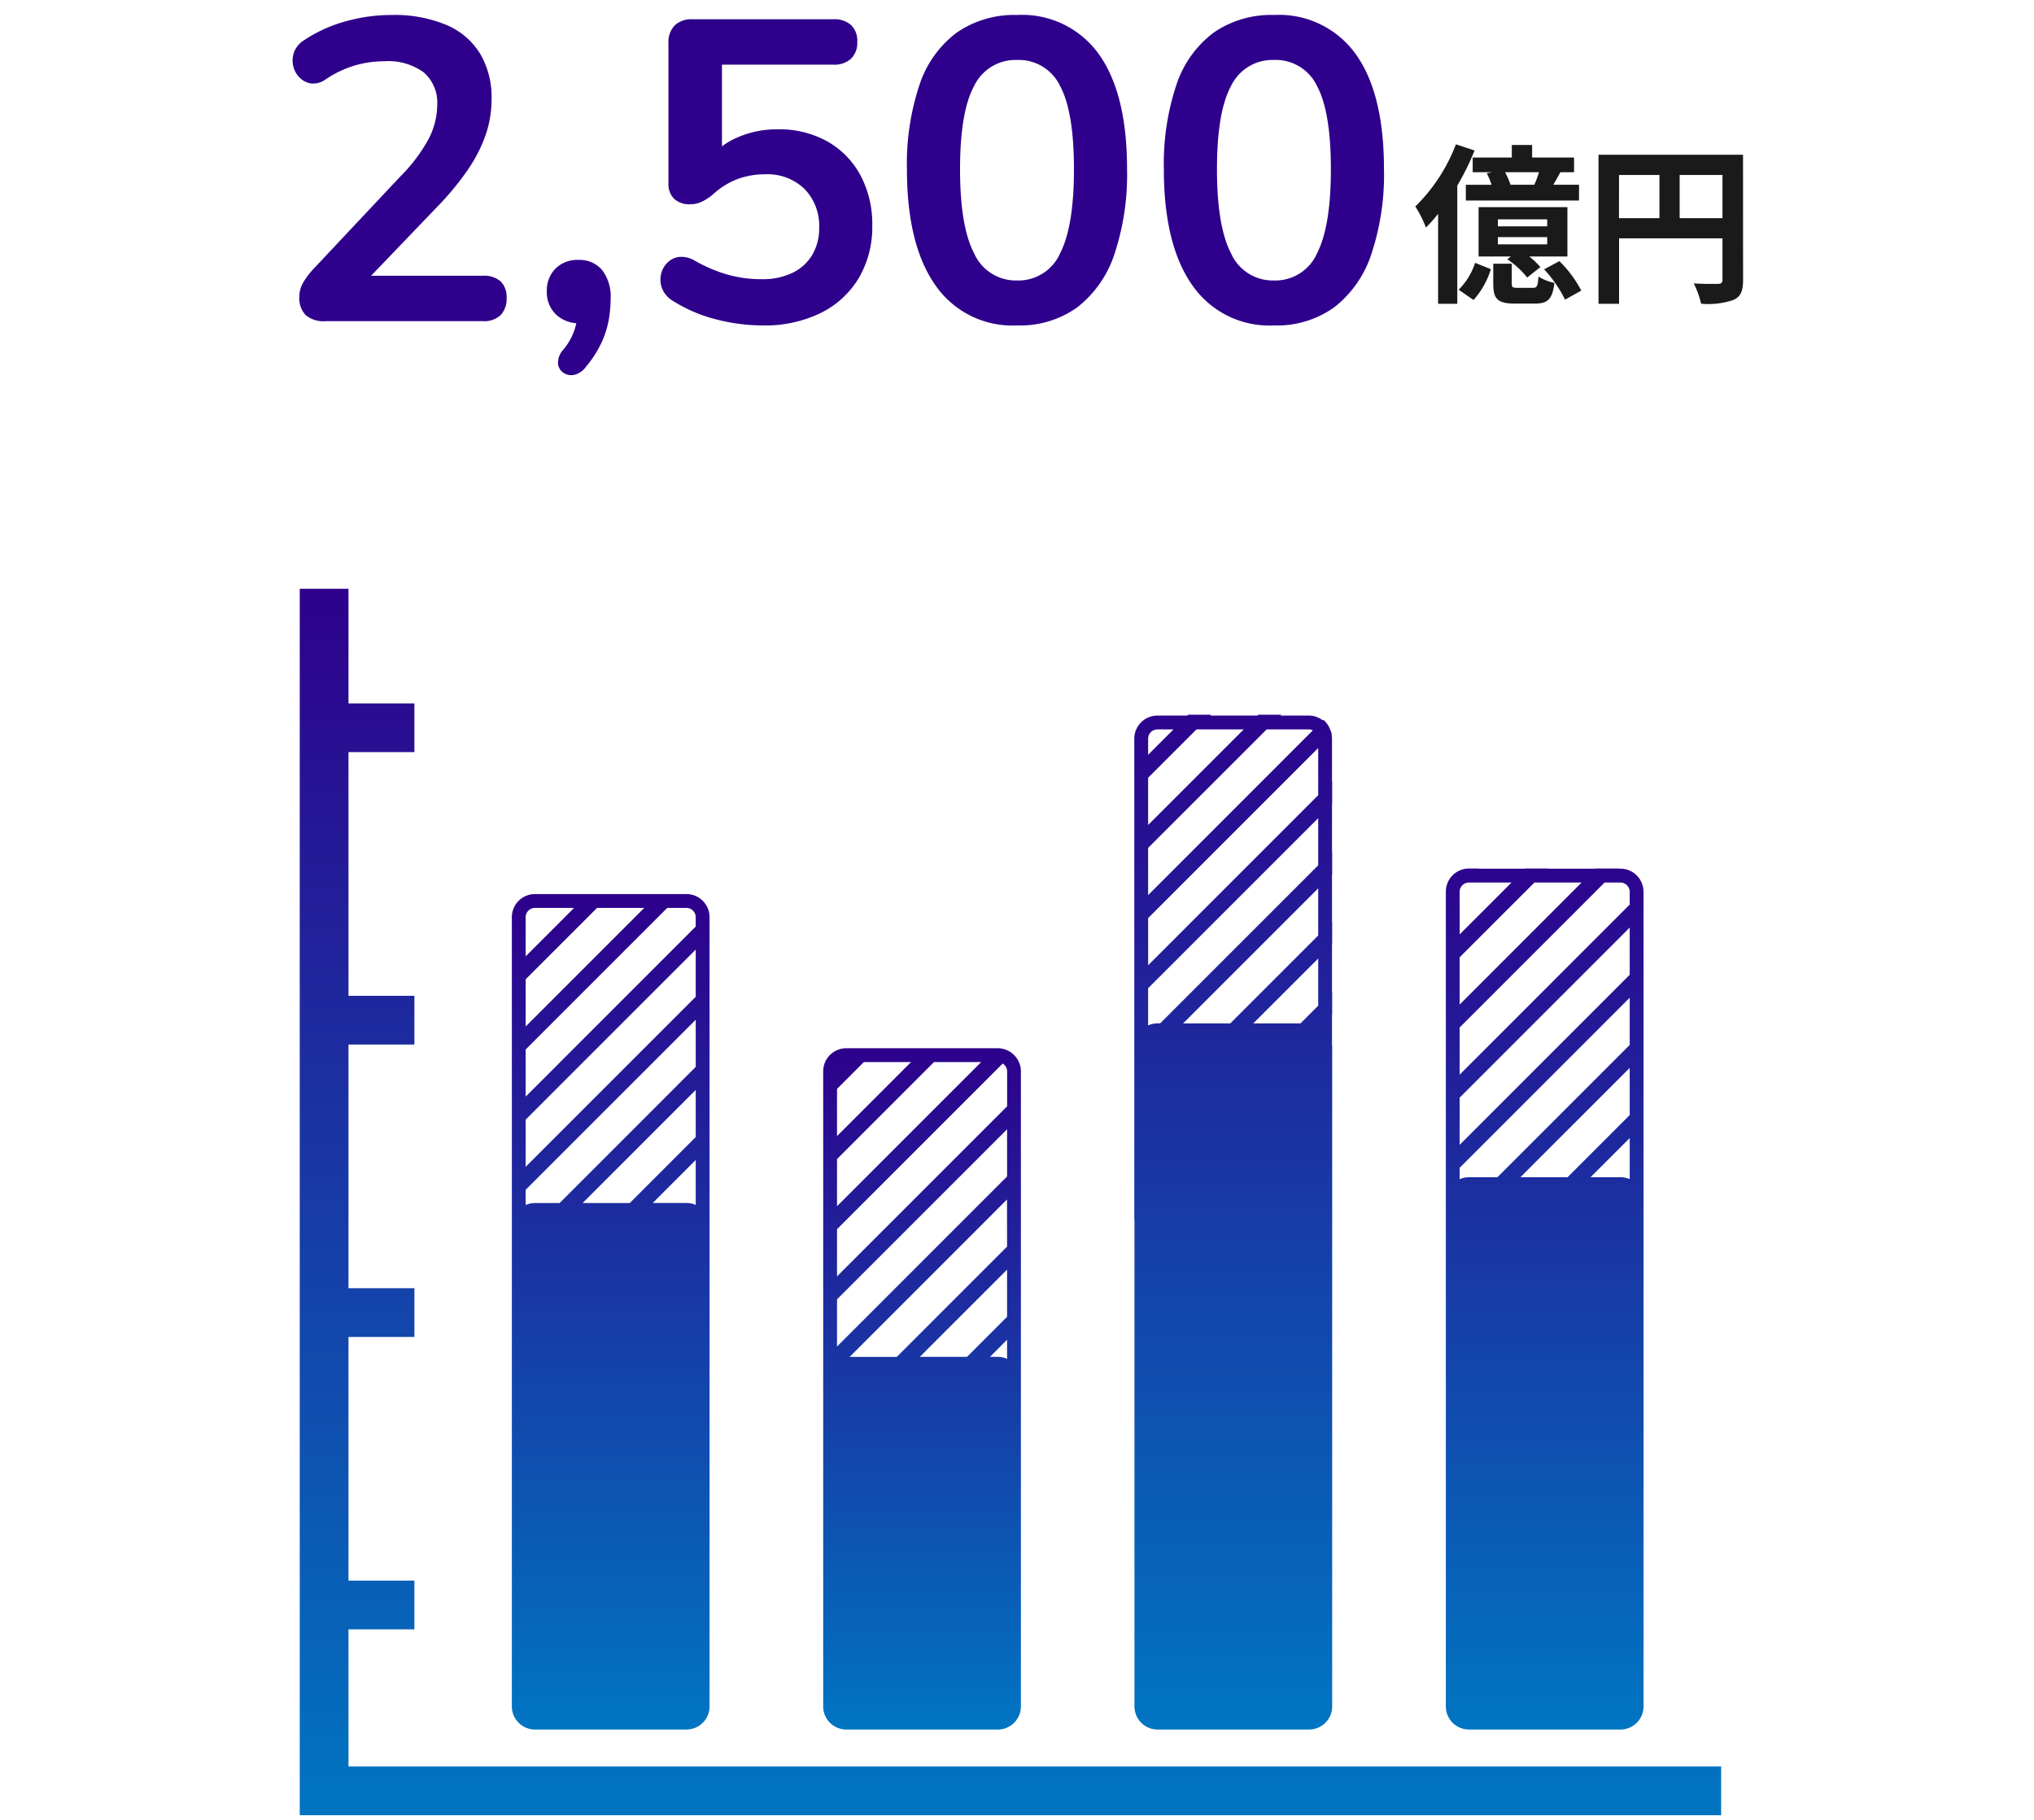
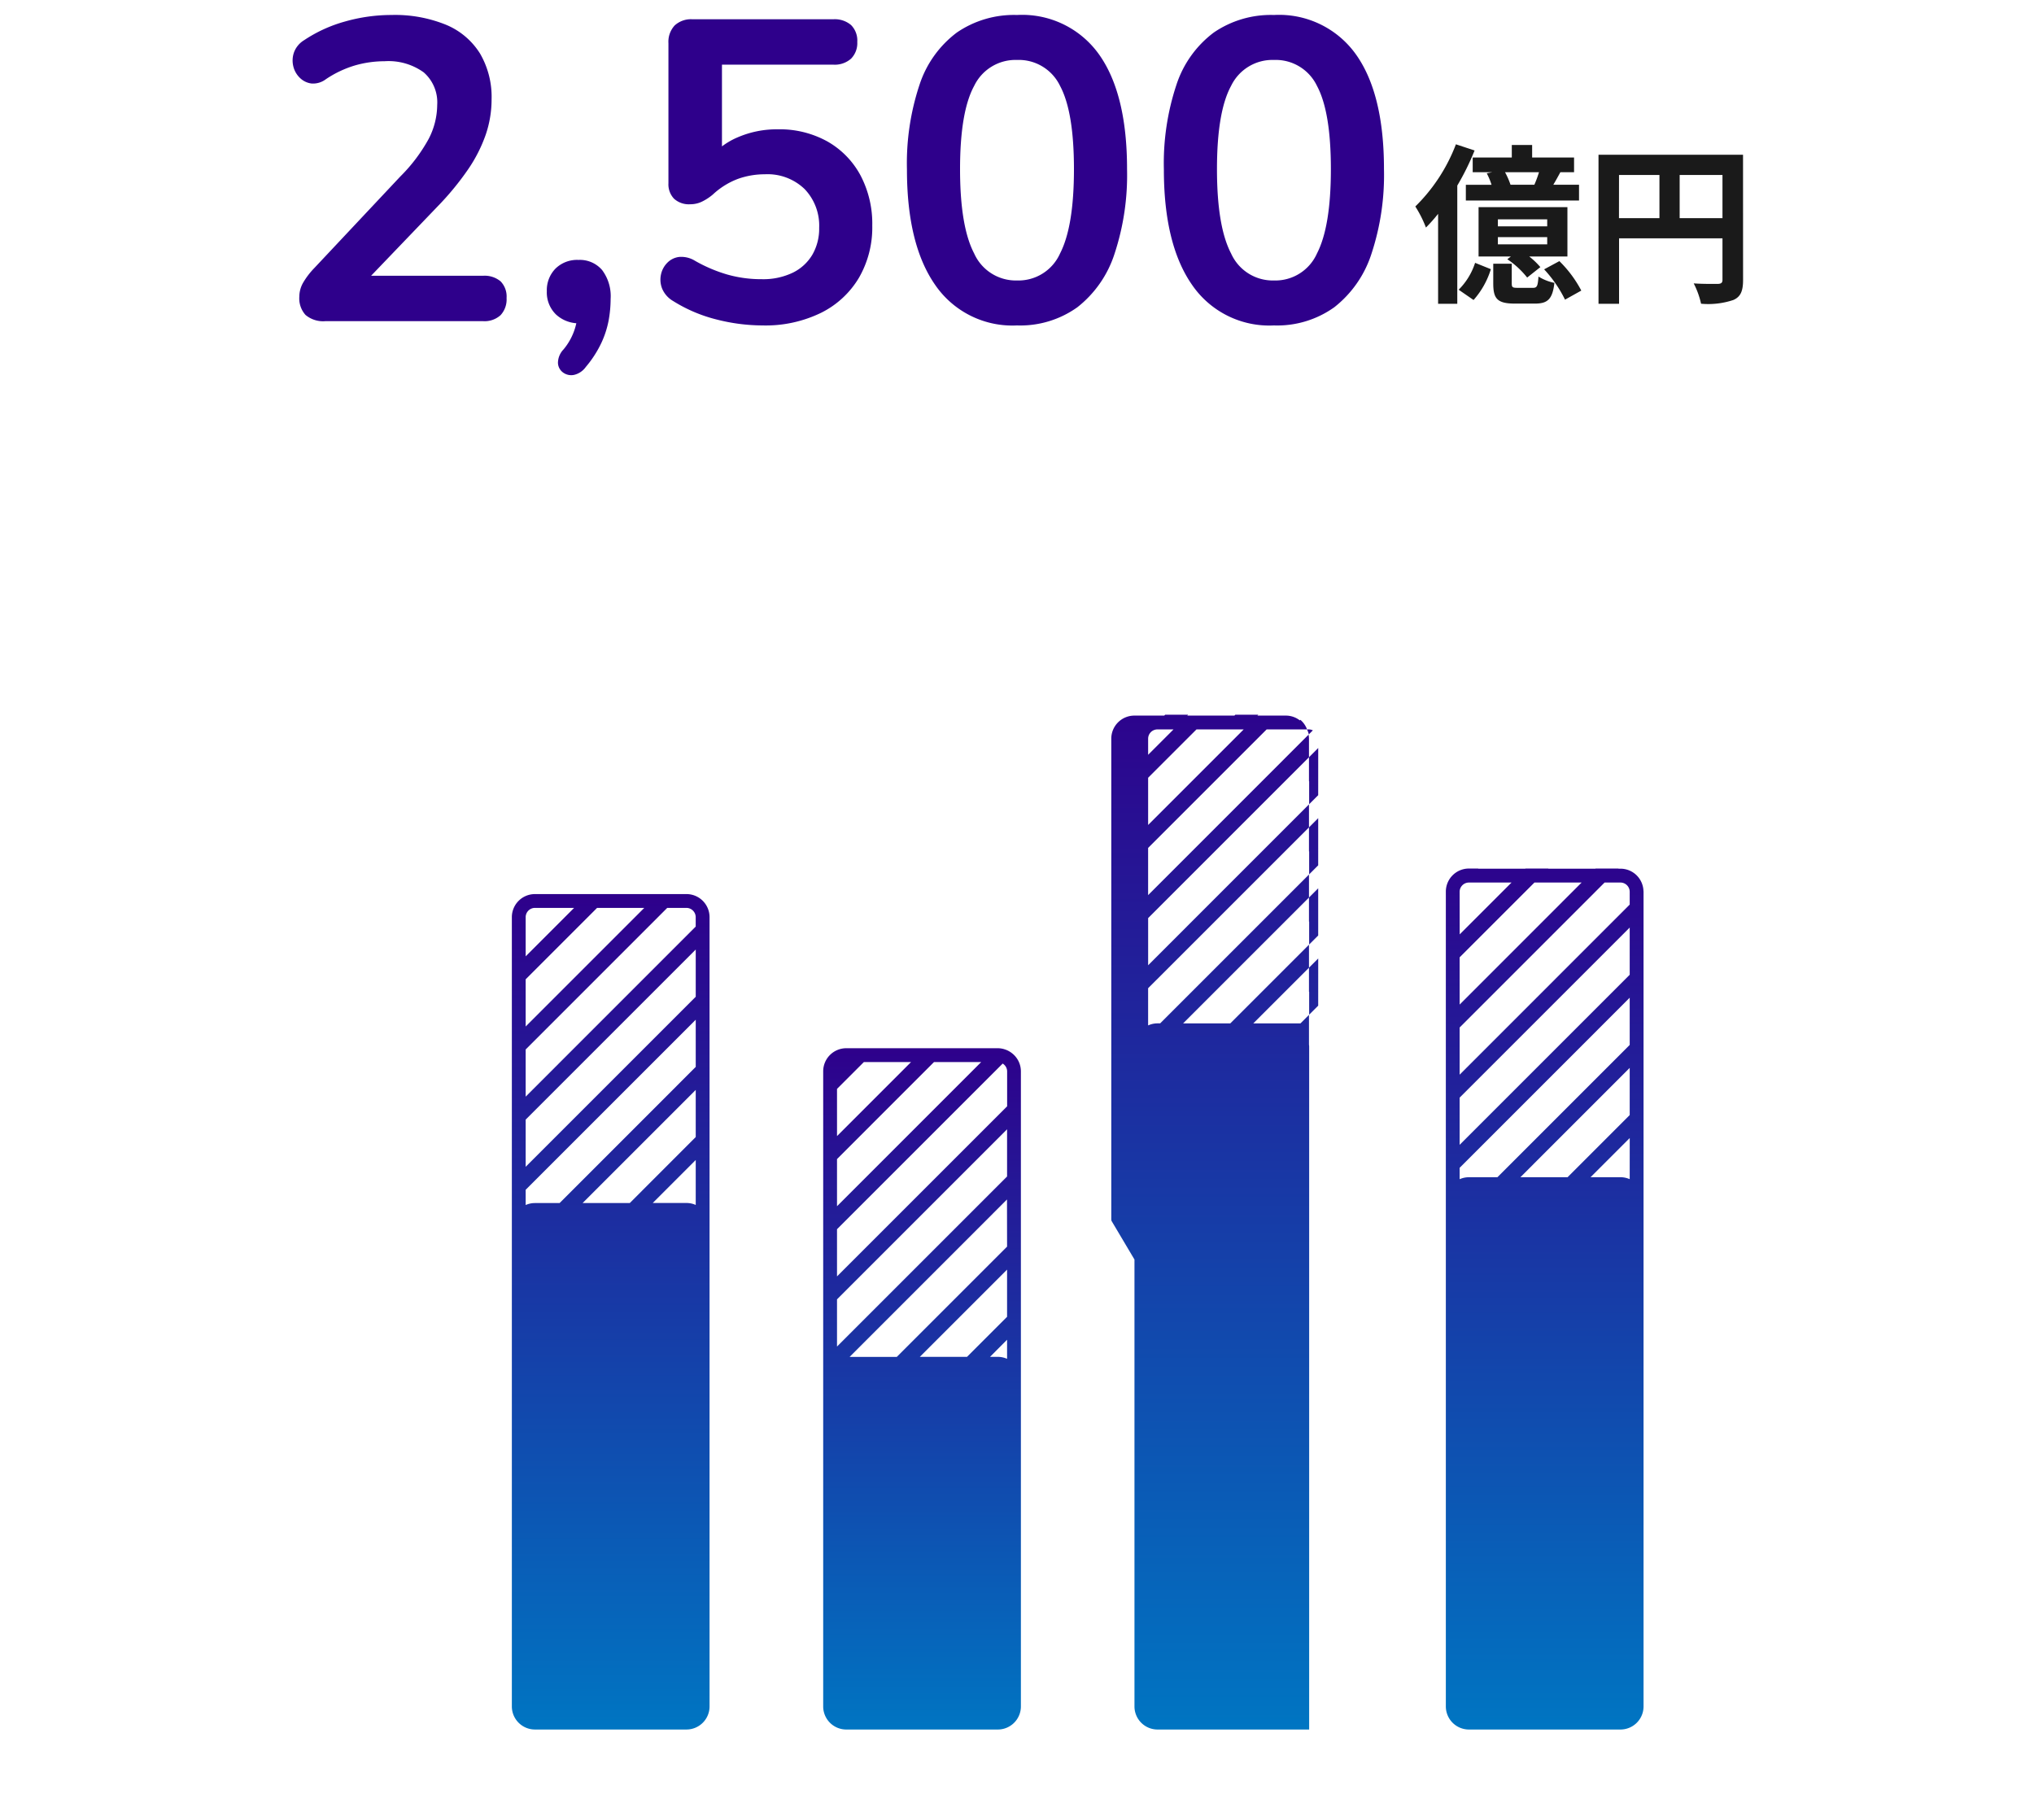
<svg xmlns="http://www.w3.org/2000/svg" width="190" height="170" viewBox="0 0 190 170">
  <defs>
    <linearGradient id="linear-gradient" x1="0.5" x2="0.5" y2="1" gradientUnits="objectBoundingBox">
      <stop offset="0" stop-color="#2e008b" />
      <stop offset="1" stop-color="#0075c2" />
    </linearGradient>
  </defs>
  <g id="グループ_6765" data-name="グループ 6765" transform="translate(-8811 -9409)">
-     <rect id="長方形_687" data-name="長方形 687" width="190" height="170" transform="translate(8811 9409)" fill="none" />
    <path id="パス_4313" data-name="パス 4313" d="M-100.6,0a2.549,2.549,0,0,1-1.86-.58,2.3,2.3,0,0,1-.58-1.7,2.659,2.659,0,0,1,.36-1.32,7.114,7.114,0,0,1,1.04-1.36l8.04-8.56a15.281,15.281,0,0,0,2.64-3.5,6.979,6.979,0,0,0,.8-3.18,3.715,3.715,0,0,0-1.26-3.04,5.622,5.622,0,0,0-3.66-1.04,10.067,10.067,0,0,0-2.72.38,9.911,9.911,0,0,0-2.76,1.3,1.973,1.973,0,0,1-1.34.4,1.874,1.874,0,0,1-1.08-.52,2.2,2.2,0,0,1-.62-1.08,2.283,2.283,0,0,1,.06-1.3,2.237,2.237,0,0,1,.94-1.14A13.242,13.242,0,0,1-98.74-28a15.861,15.861,0,0,1,4.3-.6,12.648,12.648,0,0,1,5.12.92A6.824,6.824,0,0,1-86.16-25a8.033,8.033,0,0,1,1.08,4.28,10.191,10.191,0,0,1-.54,3.28,13.731,13.731,0,0,1-1.64,3.24,26.436,26.436,0,0,1-2.86,3.48l-7.52,7.84V-4.24h11.76a2.328,2.328,0,0,1,1.64.52,2.028,2.028,0,0,1,.56,1.56,2.165,2.165,0,0,1-.56,1.6A2.223,2.223,0,0,1-85.88,0Zm24.32,4.28a1.87,1.87,0,0,1-1.1.74A1.291,1.291,0,0,1-78.4,4.8a1.153,1.153,0,0,1-.48-.9,1.84,1.84,0,0,1,.52-1.26,5.687,5.687,0,0,0,1.08-2A6.748,6.748,0,0,0-77-1.16L-76.8.2a3.139,3.139,0,0,1-2.26-.82,2.872,2.872,0,0,1-.86-2.18,2.882,2.882,0,0,1,.8-2.1,2.879,2.879,0,0,1,2.16-.82,2.735,2.735,0,0,1,2.2.94,4.053,4.053,0,0,1,.8,2.7A11.387,11.387,0,0,1-74.14-.1a8.864,8.864,0,0,1-.68,2.12A10.243,10.243,0,0,1-76.28,4.28ZM-59.76.4a17.47,17.47,0,0,1-4.32-.56,13.994,13.994,0,0,1-4.04-1.72,2.427,2.427,0,0,1-1.02-1.14,2.254,2.254,0,0,1-.12-1.32,2.191,2.191,0,0,1,.6-1.12A1.855,1.855,0,0,1-67.54-6a2.44,2.44,0,0,1,1.46.36,13.91,13.91,0,0,0,3,1.28,11.6,11.6,0,0,0,3.24.44,6.379,6.379,0,0,0,2.88-.6A4.33,4.33,0,0,0-55.12-6.2a4.85,4.85,0,0,0,.64-2.52,4.935,4.935,0,0,0-1.36-3.62,4.985,4.985,0,0,0-3.72-1.38,7.454,7.454,0,0,0-2.48.42,7.072,7.072,0,0,0-2.36,1.46,4.787,4.787,0,0,1-.92.62,2.5,2.5,0,0,1-1.2.3,2.06,2.06,0,0,1-1.52-.52,1.946,1.946,0,0,1-.52-1.44V-25.96a2.246,2.246,0,0,1,.58-1.66,2.246,2.246,0,0,1,1.66-.58h13.16a2.347,2.347,0,0,1,1.66.54,2.054,2.054,0,0,1,.58,1.58,2.067,2.067,0,0,1-.58,1.56,2.294,2.294,0,0,1-1.66.56h-10.4V-15h-1.32a6.766,6.766,0,0,1,2.76-2.16,9.2,9.2,0,0,1,3.76-.76,9.178,9.178,0,0,1,4.66,1.14,7.979,7.979,0,0,1,3.08,3.16,9.675,9.675,0,0,1,1.1,4.7,9.378,9.378,0,0,1-1.24,4.86A8.518,8.518,0,0,1-54.3-.78,11.822,11.822,0,0,1-59.76.4ZM-36,.4a8.742,8.742,0,0,1-7.64-3.78q-2.64-3.78-2.64-10.78A23.238,23.238,0,0,1-45.1-22.1a9.963,9.963,0,0,1,3.48-4.86A9.428,9.428,0,0,1-36-28.6a8.809,8.809,0,0,1,7.66,3.68q2.62,3.68,2.62,10.72A23.452,23.452,0,0,1-26.9-6.26,10.385,10.385,0,0,1-30.36-1.3,9.171,9.171,0,0,1-36,.4Zm0-4.2a4.256,4.256,0,0,0,4.02-2.52q1.3-2.52,1.3-7.88t-1.3-7.78A4.274,4.274,0,0,0-36-24.4a4.285,4.285,0,0,0-4,2.42q-1.32,2.42-1.32,7.78T-40-6.32A4.267,4.267,0,0,0-36-3.8ZM-12,.4a8.742,8.742,0,0,1-7.64-3.78q-2.64-3.78-2.64-10.78A23.238,23.238,0,0,1-21.1-22.1a9.962,9.962,0,0,1,3.48-4.86A9.428,9.428,0,0,1-12-28.6a8.809,8.809,0,0,1,7.66,3.68q2.62,3.68,2.62,10.72A23.452,23.452,0,0,1-2.9-6.26,10.385,10.385,0,0,1-6.36-1.3,9.171,9.171,0,0,1-12,.4Zm0-4.2A4.256,4.256,0,0,0-7.98-6.32q1.3-2.52,1.3-7.88t-1.3-7.78A4.274,4.274,0,0,0-12-24.4a4.285,4.285,0,0,0-4,2.42q-1.32,2.42-1.32,7.78T-16-6.32A4.267,4.267,0,0,0-12-3.8Z" transform="translate(8942 9439)" fill="#2e008b" />
    <path id="パス_4314" data-name="パス 4314" d="M9.1-9.744a7.224,7.224,0,0,0-.512-1.168H11.76a10.232,10.232,0,0,1-.432,1.168ZM5.568-12.288v1.376H7.392l-.512.1a6.316,6.316,0,0,1,.448,1.072h-2.4v1.472H15.5V-9.744H13.1c.208-.352.432-.752.656-1.168h1.28v-1.376H11.12v-1.168h-1.9v1.168Zm6.96,6.432H7.92v-.656h4.608Zm0,1.68H7.92v-.672h4.608Zm1.888-3.472h-8.3V-3.04H9.136L8.8-2.784a8.1,8.1,0,0,1,1.856,1.712l1.232-.976a6.979,6.979,0,0,0-1.04-.992h3.568ZM4-13.52A16.209,16.209,0,0,1,.208-7.712,10.814,10.814,0,0,1,1.2-5.744a15.009,15.009,0,0,0,1.136-1.28v8.4H4.128V-9.664a23.944,23.944,0,0,0,1.616-3.28ZM5.648,1.024a7.756,7.756,0,0,0,1.616-2.88L5.792-2.448A6.243,6.243,0,0,1,4.256.064ZM9.776-.112c-.5,0-.56-.048-.56-.432V-2.368H7.488v1.84C7.488.9,7.856,1.36,9.52,1.36h1.856c1.184,0,1.648-.4,1.824-1.936a4.458,4.458,0,0,1-1.488-.592c-.064.928-.144,1.056-.528,1.056ZM12.24-1.84A11.718,11.718,0,0,1,14.192.992l1.52-.848a11.05,11.05,0,0,0-2.048-2.752ZM24.9-6.624v-4.032h4v4.032Zm-5.664-4.032h3.776v4.032H19.232Zm11.584-1.888h-13.5V1.376h1.92V-4.736H28.9V-.864c0,.272-.112.368-.416.384-.32,0-1.36.016-2.272-.048a7.777,7.777,0,0,1,.688,1.9,7.392,7.392,0,0,0,3.024-.352c.672-.3.9-.832.9-1.872Z" transform="translate(8943 9436)" fill="#1a1a1a" />
    <g id="グループ_6761" data-name="グループ 6761" transform="translate(8839 9464)">
-       <path id="パス_672" data-name="パス 672" d="M313.663,145.457V132.645h6.156v-4.552h-6.156V105.331h6.156v-4.552h-6.156V78.017h6.156V73.465h-6.156V50.7h6.156V46.151h-6.156V35.443H309.11V150.009H441.886v-4.552Z" transform="translate(-309.11 -35.443)" fill="url(#linear-gradient)" />
      <path id="パス_673" data-name="パス 673" d="M324.317,132.278h14.168a2.158,2.158,0,0,0,2.15-2.152V56.388a2.157,2.157,0,0,0-2.15-2.15H324.317a2.157,2.157,0,0,0-2.15,2.15v73.738A2.158,2.158,0,0,0,324.317,132.278Zm15.027-49a2.116,2.116,0,0,0-.859-.184h-3.158l4.017-4.017Zm0-6.346L333.182,83.1h-4.408l10.57-10.57ZM323.458,56.388a.87.87,0,0,1,.859-.86h3.666l-4.525,4.526Zm0,5.812,6.671-6.672h4.408l-11.079,11.08Zm0,6.554,13.224-13.226h1.8a.871.871,0,0,1,.859.86v.885L323.458,73.16Zm0,6.552,15.886-15.887v4.41L323.458,79.714Zm15.886-9.332V70.38L326.628,83.1h-2.311a2.111,2.111,0,0,0-.859.184V81.86Z" transform="translate(-302.354 -25.719)" fill="url(#linear-gradient)" />
      <path id="パス_674" data-name="パス 674" d="M343.482,127.369h14.17a2.158,2.158,0,0,0,2.15-2.152V65.878a2.143,2.143,0,0,0-.78-1.643h0l0,0a2.176,2.176,0,0,0-.615-.363c-.012,0-.026-.008-.036-.011a2.09,2.09,0,0,0-.716-.134H343.484a2.157,2.157,0,0,0-2.15,2.152v.794l0,0V68.82l0,0v4.407l0,0v2.146l0,0v4.408l0,0v2.146l0,0v4.407l0,0v2.146l0,0v4.407l0,0v32.332A2.158,2.158,0,0,0,343.482,127.369Zm15.029-34.628a2.116,2.116,0,0,0-.859-.184h-.736l1.595-1.6Zm0-3.926-3.742,3.742h-4.41l8.152-8.15Zm0-6.555-10.3,10.3h-4.407l14.7-14.705ZM342.625,67.527l2.51-2.51h4.407l-6.916,6.918Zm0,6.554,9.062-9.064h4.407l-13.469,13.47Zm0,6.552L358.1,65.161a.857.857,0,0,1,.416.716v3.276L342.625,85.041Zm0,6.552L358.511,71.3v4.407L342.625,91.594Z" transform="translate(-292.438 -20.809)" fill="url(#linear-gradient)" />
-       <path id="パス_675" data-name="パス 675" d="M360.5,94.088V135.84a2.158,2.158,0,0,0,2.15,2.152h14.168a2.157,2.157,0,0,0,2.15-2.152V74.179c0-.055-.012-.108-.017-.161V71.227l.017-.015V69.067l-.017.015V64.675l.017-.017V62.513l-.017.015V58.12l.017-.017V55.958l-.017.017V51.568l.017-.015V49.407l-.017.015V45.428a2.213,2.213,0,0,0-.038-.376l.021-.021a1.983,1.983,0,0,0-.146-.416l-.009-.026a2.139,2.139,0,0,0-.633-.917l-.052.052a2.127,2.127,0,0,0-1.294-.446h-2.666l.082-.082h-2.146l-.082.082h-4.408l.082-.082h-2.146l-.082.082h-2.8a2.157,2.157,0,0,0-2.15,2.15V90.308c0,.055.012.108.017.161Zm17.162-23.714-1.654,1.654H371.6l6.064-6.062Zm0-6.554-8.209,8.208h-4.408l12.617-12.616Zm0-6.554L362.9,72.027h-.249a2.117,2.117,0,0,0-.876.193V68.745l15.888-15.886Zm0-6.552L361.777,66.6V62.193l15.888-15.887Zm-.86-6.144a.807.807,0,0,1,.36.088l-15.387,15.39V55.639l11.071-11.07Zm-6.1,0-8.926,8.924V49.085l4.516-4.516Zm-8.067,0h1.511l-2.37,2.37V45.428A.87.87,0,0,1,362.636,44.569Z" transform="translate(-282.527 -31.432)" fill="url(#linear-gradient)" />
+       <path id="パス_675" data-name="パス 675" d="M360.5,94.088V135.84a2.158,2.158,0,0,0,2.15,2.152h14.168V74.179c0-.055-.012-.108-.017-.161V71.227l.017-.015V69.067l-.017.015V64.675l.017-.017V62.513l-.017.015V58.12l.017-.017V55.958l-.017.017V51.568l.017-.015V49.407l-.017.015V45.428a2.213,2.213,0,0,0-.038-.376l.021-.021a1.983,1.983,0,0,0-.146-.416l-.009-.026a2.139,2.139,0,0,0-.633-.917l-.052.052a2.127,2.127,0,0,0-1.294-.446h-2.666l.082-.082h-2.146l-.082.082h-4.408l.082-.082h-2.146l-.082.082h-2.8a2.157,2.157,0,0,0-2.15,2.15V90.308c0,.055.012.108.017.161Zm17.162-23.714-1.654,1.654H371.6l6.064-6.062Zm0-6.554-8.209,8.208h-4.408l12.617-12.616Zm0-6.554L362.9,72.027h-.249a2.117,2.117,0,0,0-.876.193V68.745l15.888-15.886Zm0-6.552L361.777,66.6V62.193l15.888-15.887Zm-.86-6.144a.807.807,0,0,1,.36.088l-15.387,15.39V55.639l11.071-11.07Zm-6.1,0-8.926,8.924V49.085l4.516-4.516Zm-8.067,0h1.511l-2.37,2.37V45.428A.87.87,0,0,1,362.636,44.569Z" transform="translate(-282.527 -31.432)" fill="url(#linear-gradient)" />
      <path id="パス_676" data-name="パス 676" d="M381.812,133.091h14.17a2.158,2.158,0,0,0,2.15-2.152V83.648l0-.014V83.1l0,0V80.955l0,0v-4.41l0,0V74.4l0,0V69.995l0,0V67.847l0,0V63.442l0,0V61.294l0,0v-4.41l0,0V54.817l-.008-.07,0,0a2.152,2.152,0,0,0-2.141-2.07h-.2l.014-.014h-2.146l-.014.014h-4.407l.012-.014H387.1l-.012.014h-4.408l.014-.014h-.88a2.157,2.157,0,0,0-2.15,2.15v76.122A2.158,2.158,0,0,0,381.812,133.091ZM396.839,81.68a2.127,2.127,0,0,0-.857-.182h-2.8l3.66-3.66Zm0-5.988L391.034,81.5h-4.407l10.212-10.214Zm-15.886-20.86a.869.869,0,0,1,.859-.86H385.8l-4.842,4.842Zm0,6.127,6.988-6.988h4.407l-11.394,11.4Zm0,6.554,13.54-13.542h1.487a.869.869,0,0,1,.859.86v1.2L380.953,71.92Zm0,6.552,15.886-15.887v4.408L380.953,78.474Zm15.886-9.334V69.14L384.481,81.5h-2.669a2.11,2.11,0,0,0-.859.184V80.62Z" transform="translate(-272.605 -26.531)" fill="url(#linear-gradient)" />
    </g>
  </g>
</svg>